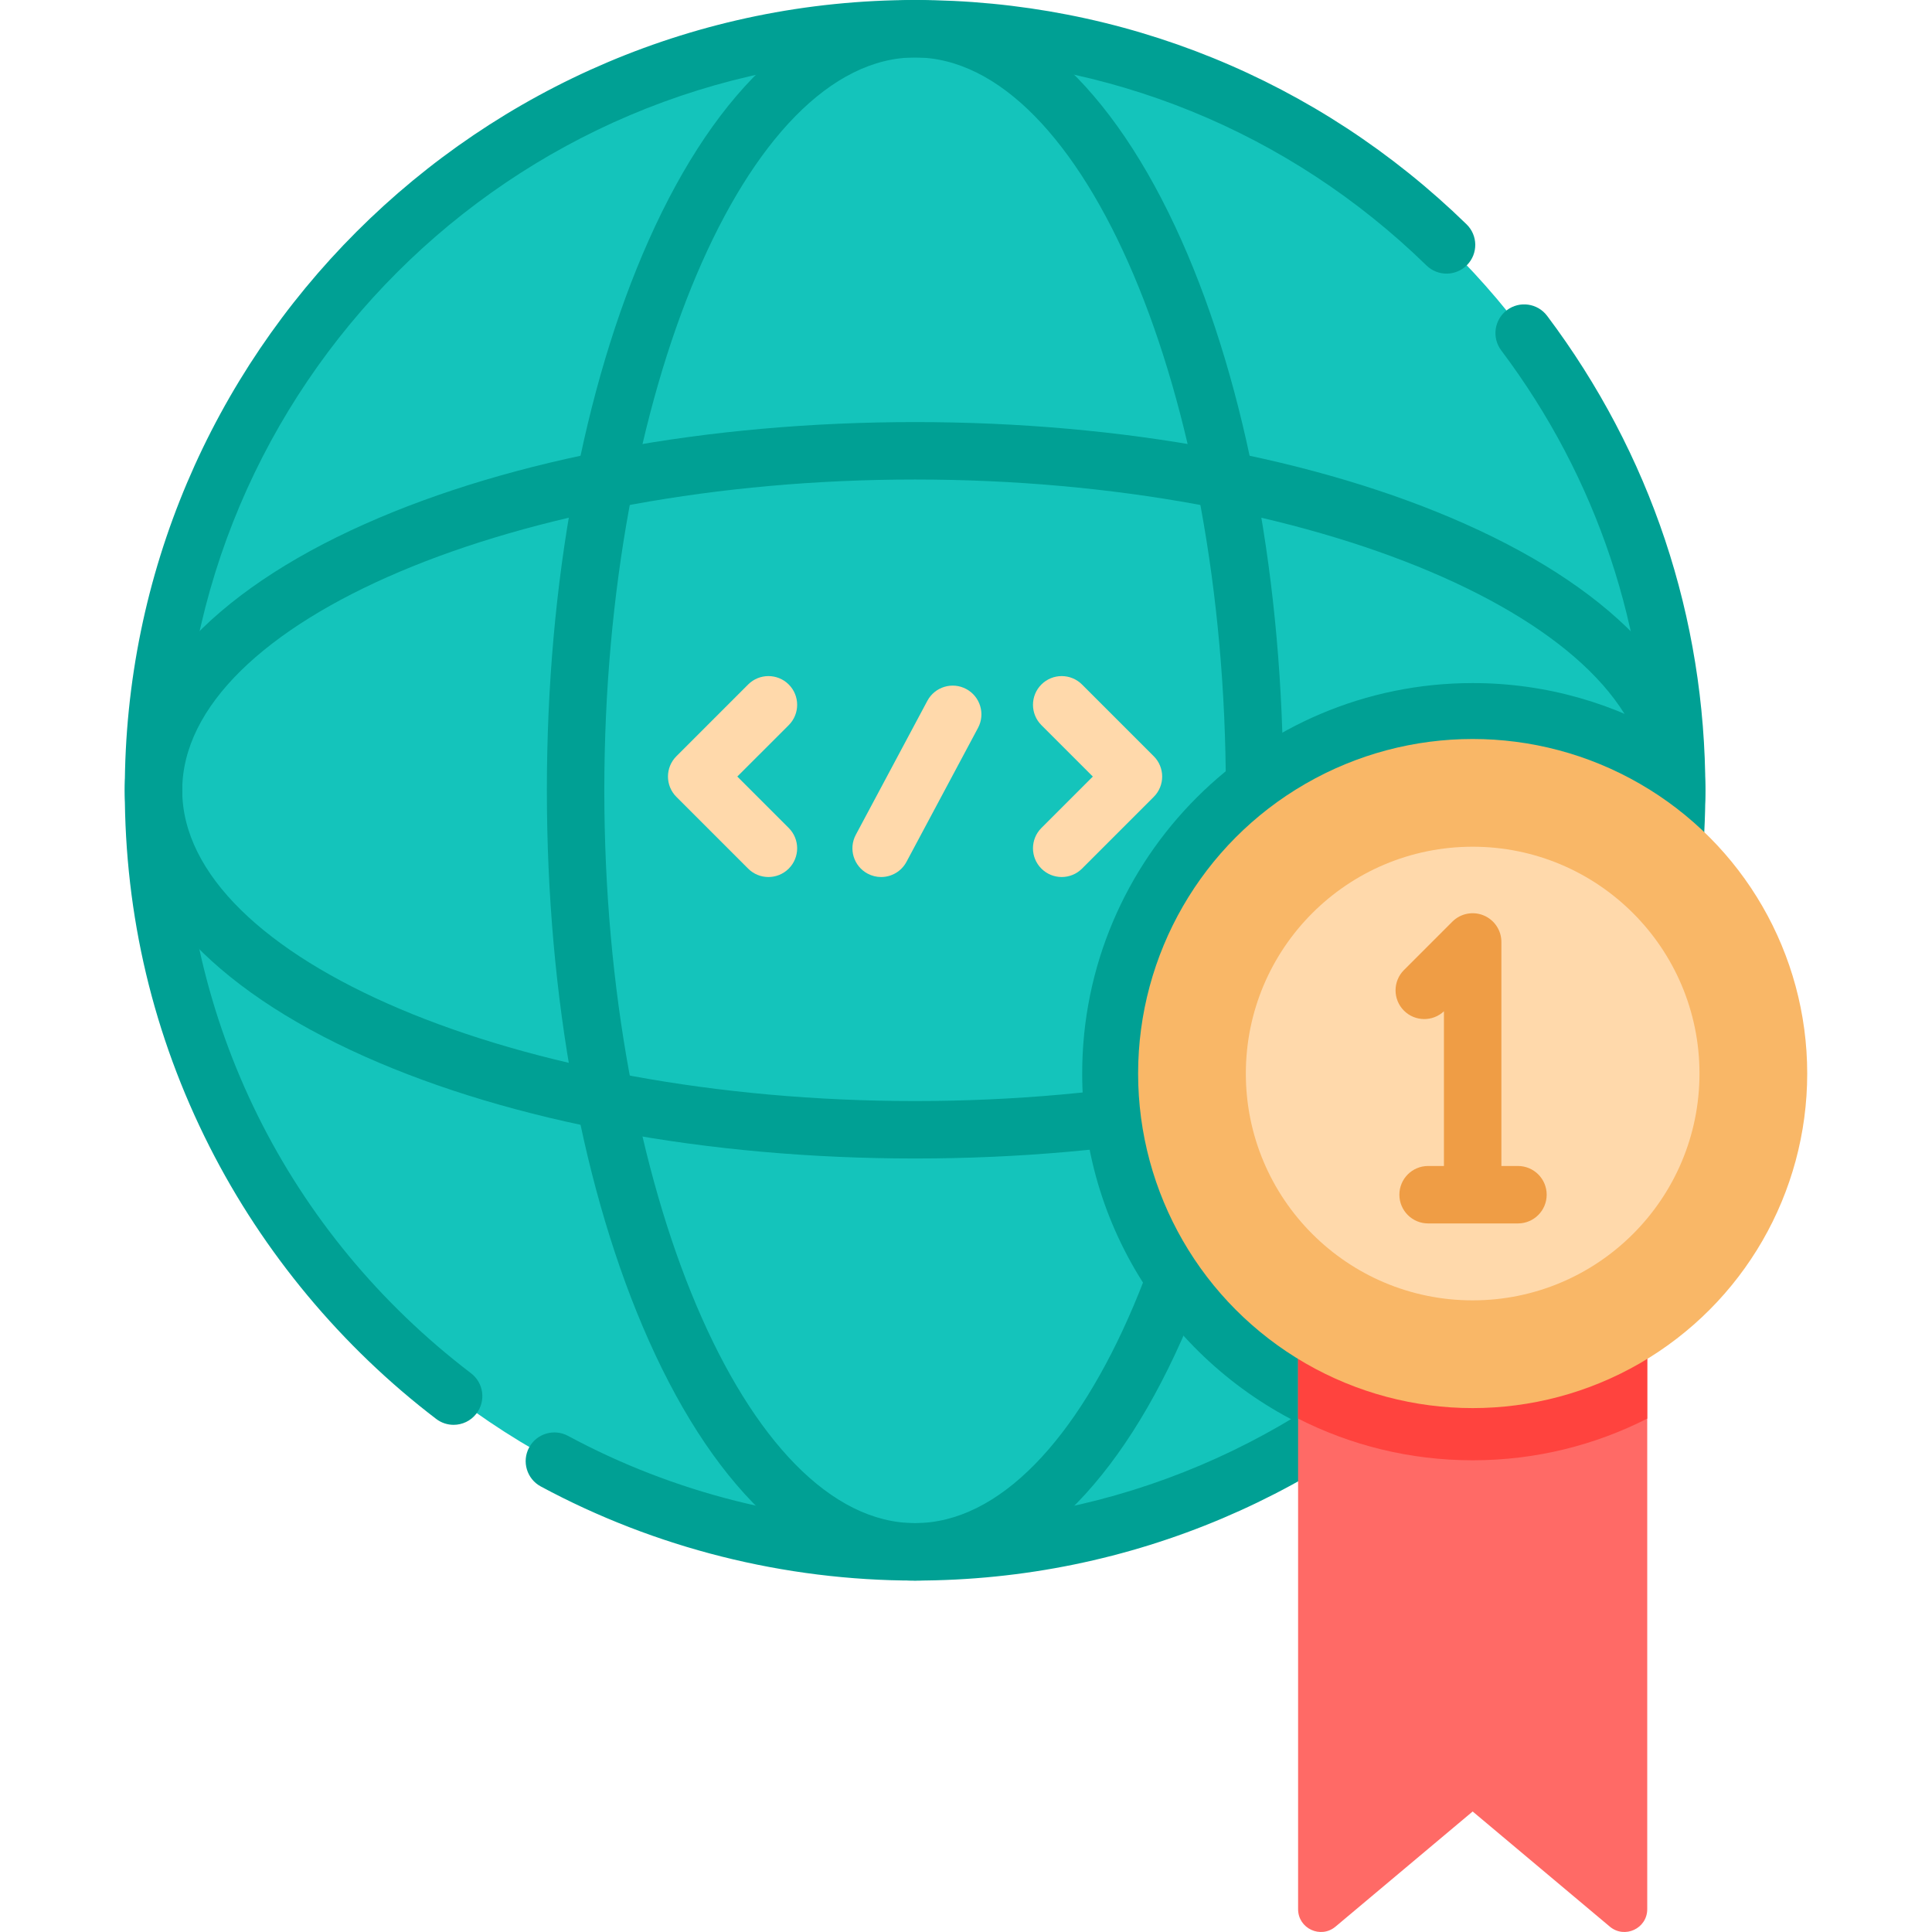
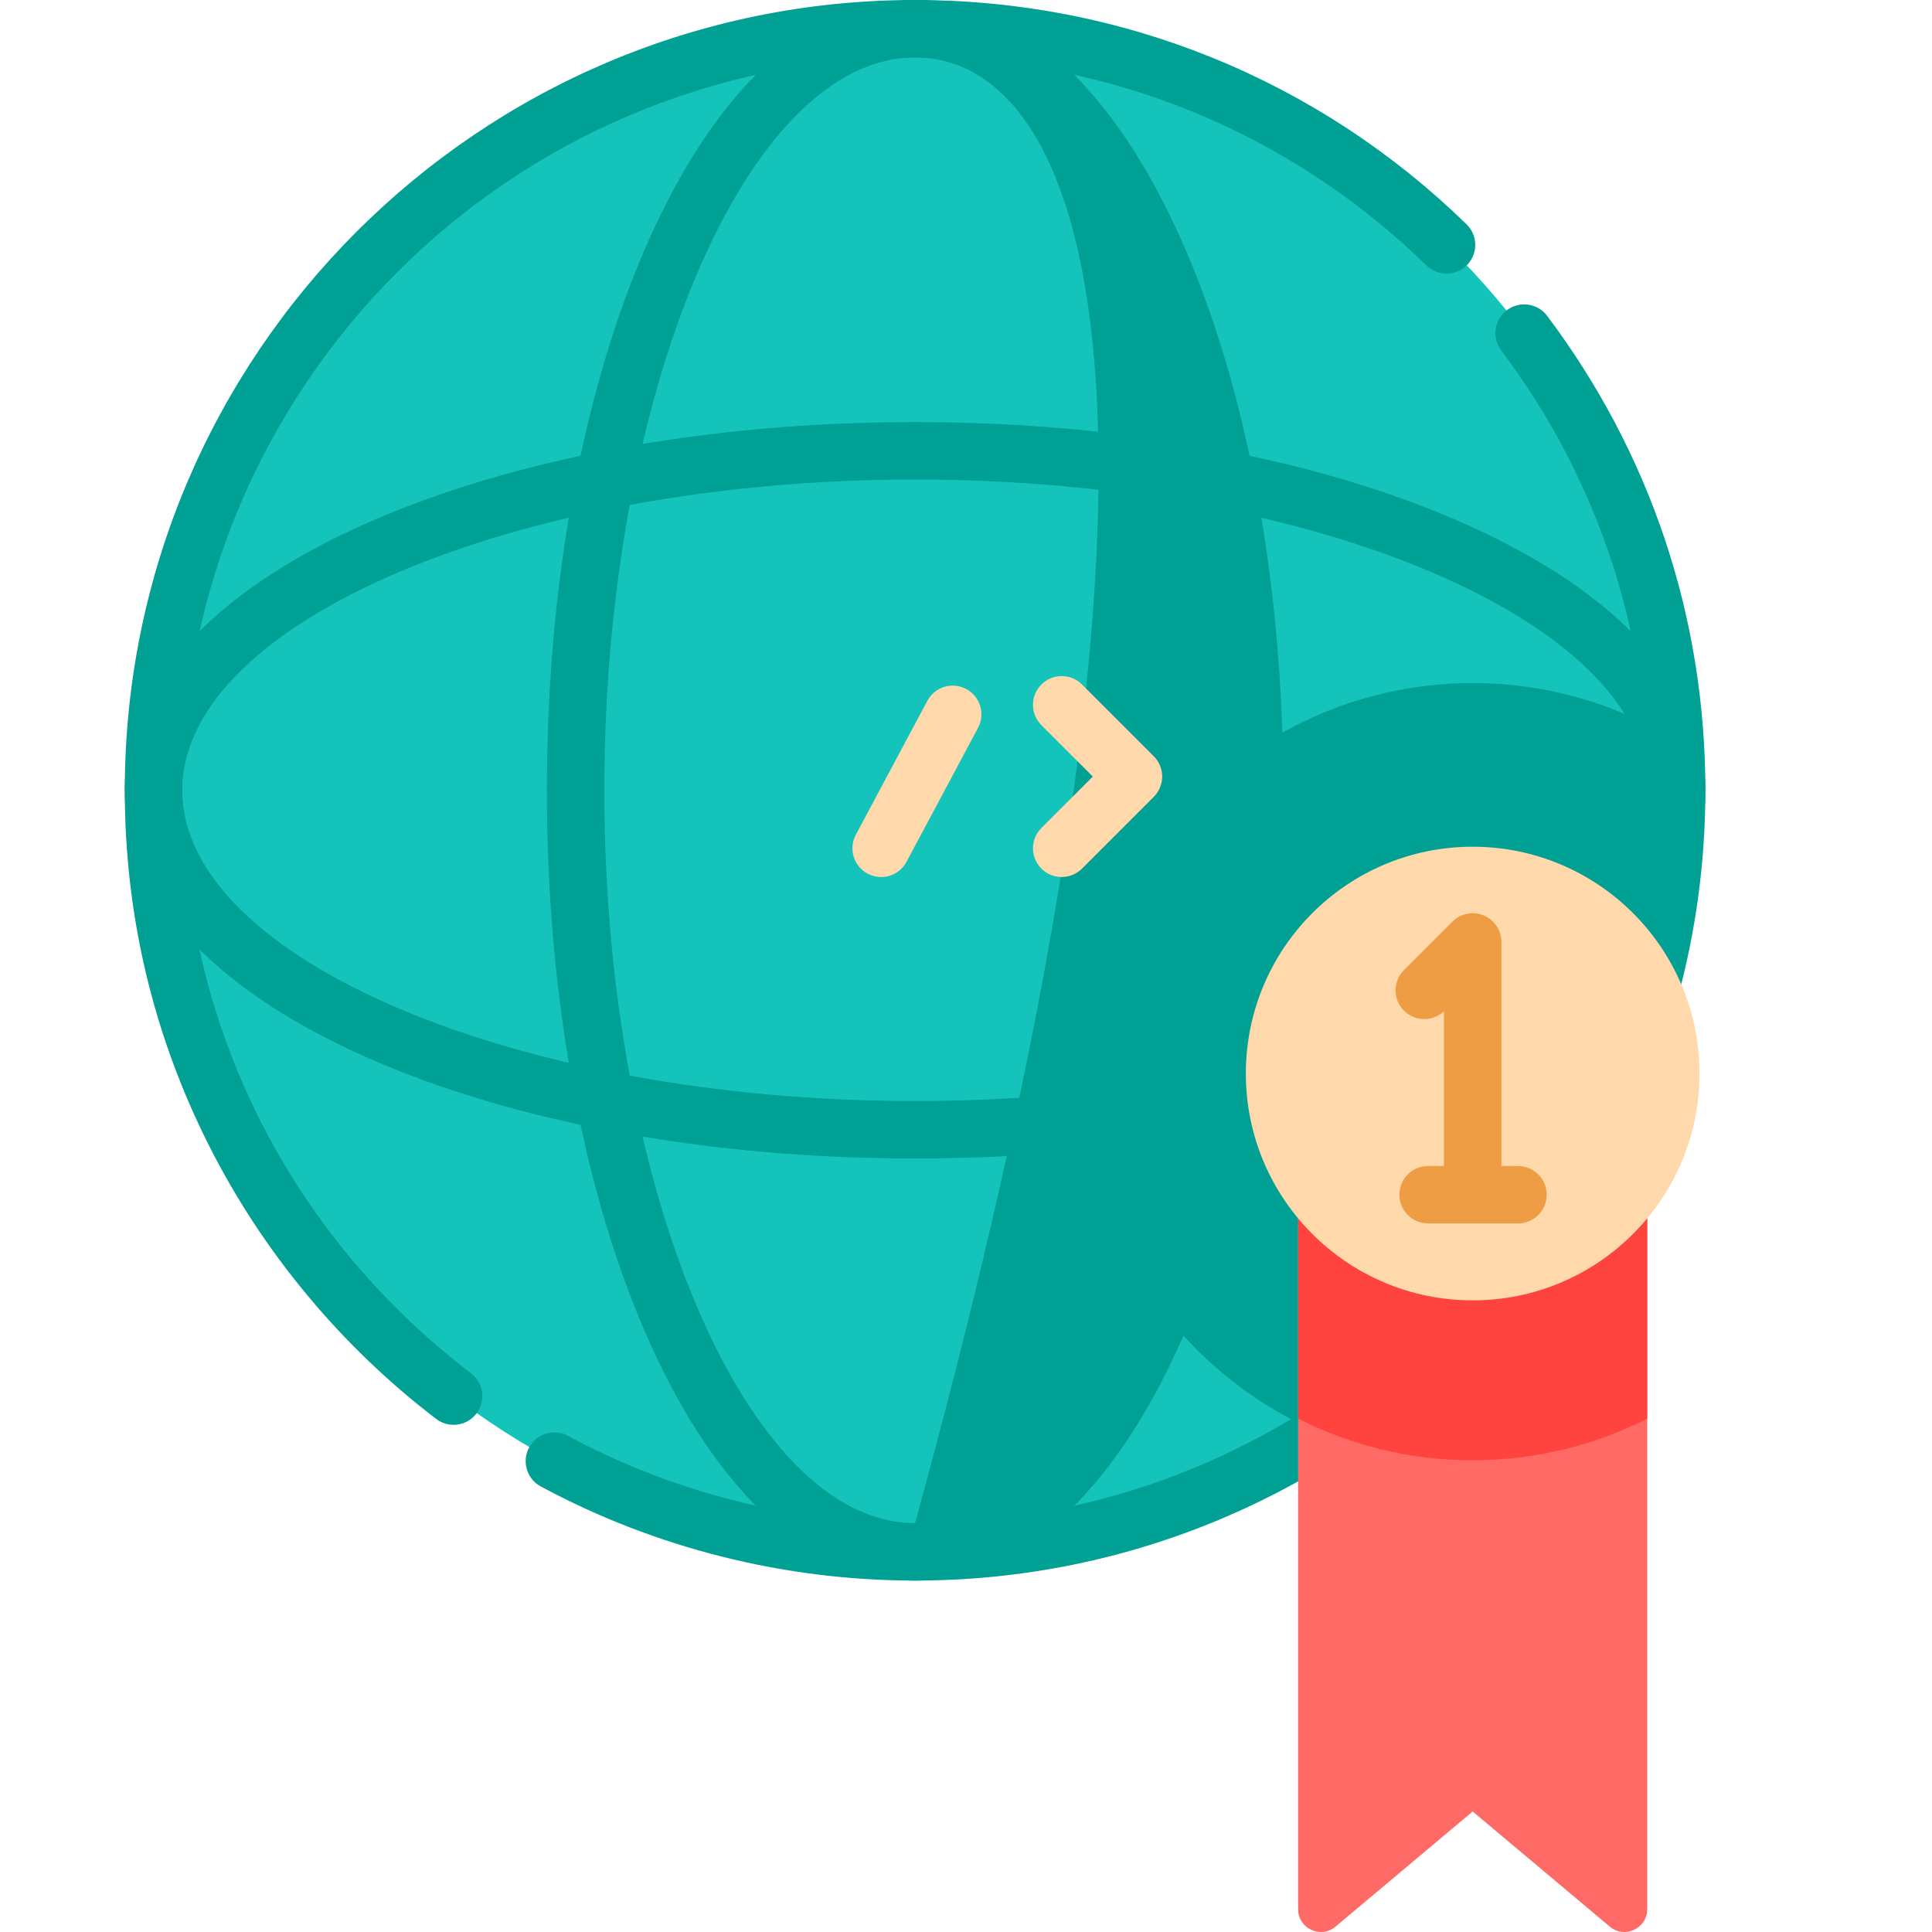
<svg xmlns="http://www.w3.org/2000/svg" version="1.1" id="Capa_1" x="0px" y="0px" viewBox="0 0 512 512" style="enable-background:new 0 0 512 512;" xml:space="preserve">
  <path style="fill:#14C4BB;" d="M444.326,209.434c0,71.771-37.467,134.785-93.899,170.571c-31.221,19.786-68.233,31.25-107.923,31.25  c-111.461,0-201.822-90.361-201.822-201.822S131.043,7.612,242.504,7.612c106.954,0,194.479,83.195,201.387,188.41  C444.178,200.45,444.326,204.927,444.326,209.434z" />
  <g>
    <path style="fill:#00A094;" d="M444.326,209.434c0,71.771-37.467,134.785-93.899,170.571c-37.338-15.635-63.637-52.558-63.637-95.5   c0-57.065,46.421-103.485,103.485-103.485c19.608,0,37.971,5.485,53.616,15.002C444.178,200.45,444.326,204.927,444.326,209.434z" />
    <path style="fill:#00A094;" d="M242.505,418.867c-34.605,0-68.906-8.625-99.195-24.944c-3.701-1.994-5.084-6.611-3.09-10.311   c1.993-3.701,6.609-5.085,10.311-3.09c28.077,15.127,59.881,23.123,91.974,23.123c107.088,0,194.21-87.123,194.21-194.211   c0-42.439-13.444-82.753-38.879-116.585c-2.525-3.36-1.849-8.132,1.51-10.658c3.362-2.524,8.133-1.849,10.658,1.51   c27.433,36.49,41.934,79.967,41.934,125.732C451.938,324.916,357.986,418.867,242.505,418.867z" />
    <path style="fill:#00A094;" d="M120.209,377.595c-1.61,0.001-3.232-0.508-4.611-1.56c-25.087-19.137-45.857-44.089-60.066-72.159   c-14.905-29.442-22.462-61.218-22.462-94.443C33.07,93.951,127.022,0,242.505,0c54.916,0,106.822,21.113,146.156,59.451   c3.011,2.935,3.072,7.753,0.139,10.763c-2.935,3.01-7.753,3.072-10.763,0.139c-36.476-35.551-84.609-55.13-135.531-55.13   c-107.088,0-194.211,87.122-194.211,194.21c0,61.08,27.897,117.392,76.538,154.499c3.342,2.549,3.985,7.326,1.435,10.668   C124.769,376.563,122.502,377.595,120.209,377.595z" />
-     <path style="fill:#00A094;" d="M242.504,418.867c-27.217,0-52.278-22.596-70.569-63.624c-17.417-39.073-27.01-90.856-27.01-145.81   s9.593-106.735,27.01-145.809C190.225,22.596,215.286,0,242.504,0s52.279,22.596,70.57,63.624   c17.417,39.073,27.01,90.855,27.01,145.809s-9.593,106.736-27.01,145.81C294.783,396.272,269.722,418.867,242.504,418.867z    M242.504,15.223c-44.641,0-82.356,88.938-82.356,194.21c0,105.274,37.715,194.211,82.356,194.211   c44.642,0,82.357-88.938,82.357-194.211C324.86,104.161,287.146,15.223,242.504,15.223z" />
+     <path style="fill:#00A094;" d="M242.504,418.867c-27.217,0-52.278-22.596-70.569-63.624c-17.417-39.073-27.01-90.856-27.01-145.81   s9.593-106.735,27.01-145.809C190.225,22.596,215.286,0,242.504,0s52.279,22.596,70.57,63.624   c17.417,39.073,27.01,90.855,27.01,145.809s-9.593,106.736-27.01,145.81C294.783,396.272,269.722,418.867,242.504,418.867z    M242.504,15.223c-44.641,0-82.356,88.938-82.356,194.21c0,105.274,37.715,194.211,82.356,194.211   C324.86,104.161,287.146,15.223,242.504,15.223z" />
    <path style="fill:#00A094;" d="M242.504,307.013c-54.953,0-106.735-9.593-145.809-27.01c-41.029-18.29-63.624-43.352-63.624-70.57   c0-27.217,22.596-52.279,63.624-70.569c39.073-17.417,90.855-27.01,145.809-27.01s106.736,9.593,145.81,27.01   c41.029,18.29,63.624,43.352,63.624,70.569c0,27.218-22.596,52.279-63.624,70.57C349.24,297.42,297.457,307.013,242.504,307.013z    M242.504,127.077c-105.273,0-194.21,37.715-194.21,82.356c0,44.642,88.938,82.357,194.21,82.357   c105.274,0,194.211-37.715,194.211-82.357C436.715,164.792,347.777,127.077,242.504,127.077z" />
  </g>
  <g>
-     <path style="fill:#FFD9AB;" d="M203.644,232.419c-1.947,0-3.896-0.743-5.383-2.229l-19.013-19.013   c-2.972-2.973-2.972-7.792,0-10.765l19.013-19.013c2.973-2.971,7.792-2.971,10.765,0c2.972,2.973,2.972,7.792,0,10.765   l-13.631,13.63l13.631,13.63c2.972,2.973,2.972,7.792,0,10.765C207.54,231.676,205.592,232.419,203.644,232.419z" />
    <path style="fill:#FFD9AB;" d="M281.364,232.419c-1.947,0-3.896-0.743-5.383-2.229c-2.972-2.973-2.972-7.792,0-10.765l13.631-13.63   l-13.631-13.63c-2.972-2.973-2.972-7.792,0-10.765c2.973-2.971,7.792-2.971,10.765,0l19.013,19.013   c2.972,2.973,2.972,7.792,0,10.765l-19.013,19.013C285.26,231.676,283.311,232.419,281.364,232.419z" />
    <path style="fill:#FFD9AB;" d="M233.507,232.421c-1.21,0-2.437-0.289-3.579-0.9c-3.709-1.98-5.109-6.592-3.128-10.299l18.96-35.499   c1.981-3.708,6.593-5.11,10.299-3.128c3.709,1.98,5.109,6.592,3.128,10.299l-18.96,35.5   C238.857,230.959,236.227,232.421,233.507,232.421z" />
  </g>
  <path style="fill:#FF6A66;" d="M436.535,314.333v191.618c0,5.129-5.991,7.921-9.919,4.624l-36.344-30.513l-36.344,30.513  c-3.928,3.298-9.919,0.505-9.919-4.624V314.333H436.535z" />
  <path style="fill:#FF433E;" d="M436.535,314.333v61.611c-13.905,7.066-29.629,11.049-46.263,11.049  c-16.633,0-32.357-3.983-46.263-11.049v-61.611H436.535z" />
-   <circle style="fill:#F9B767;" cx="390.271" cy="284.5" r="88.66" />
  <circle style="fill:#FFD9AB;" cx="390.271" cy="284.5" r="60.11" />
  <path style="fill:#EF9D45;" d="M402.275,308.999h-4.391v-59.371c0-3.078-1.854-5.854-4.699-7.032  c-2.844-1.18-6.118-0.527-8.295,1.649l-12.824,12.824c-2.972,2.973-2.972,7.792,0,10.765c2.917,2.915,7.612,2.97,10.595,0.165v41  h-4.198c-4.204,0-7.612,3.407-7.612,7.611s3.407,7.612,7.612,7.612h23.813c4.204,0,7.611-3.407,7.611-7.612  S406.479,308.999,402.275,308.999z" />
  <g>
</g>
  <g>
</g>
  <g>
</g>
  <g>
</g>
  <g>
</g>
  <g>
</g>
  <g>
</g>
  <g>
</g>
  <g>
</g>
  <g>
</g>
  <g>
</g>
  <g>
</g>
  <g>
</g>
  <g>
</g>
  <g>
</g>
</svg>